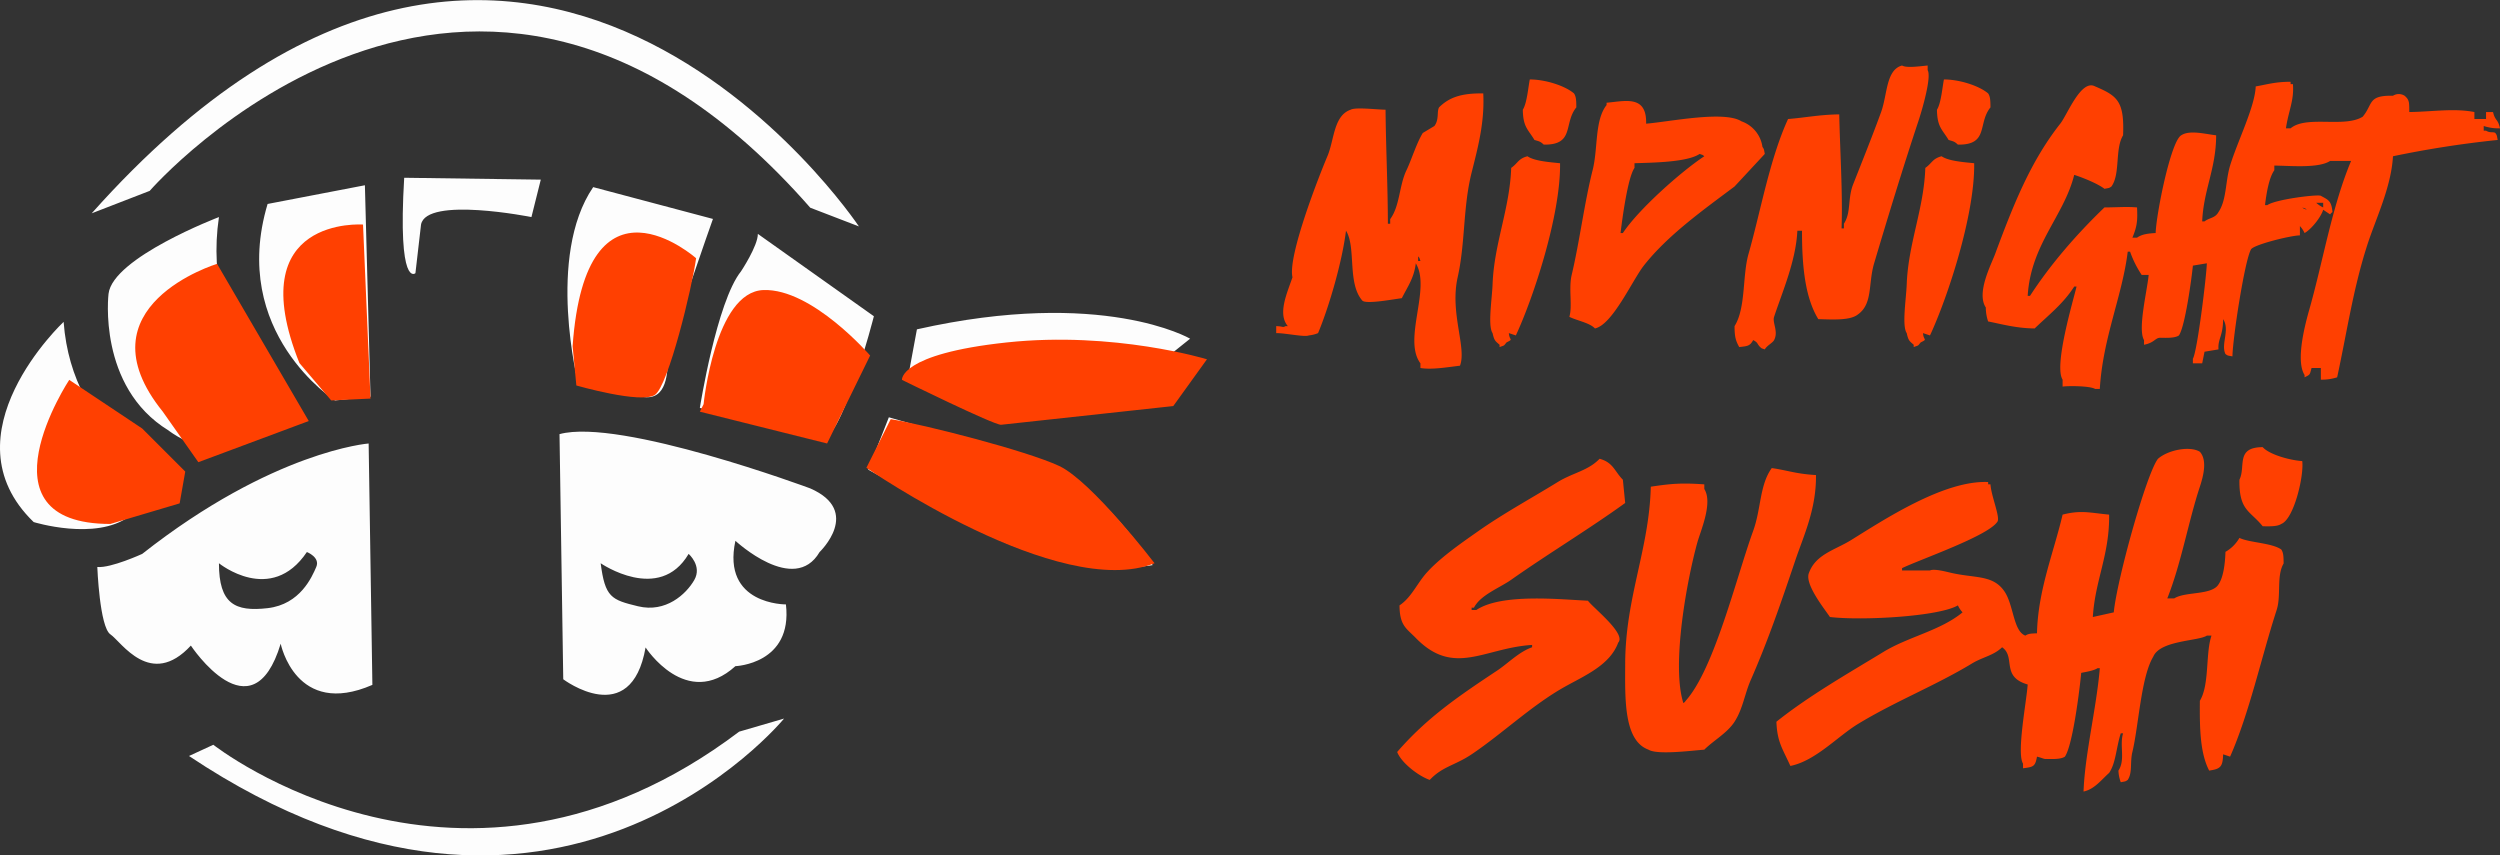
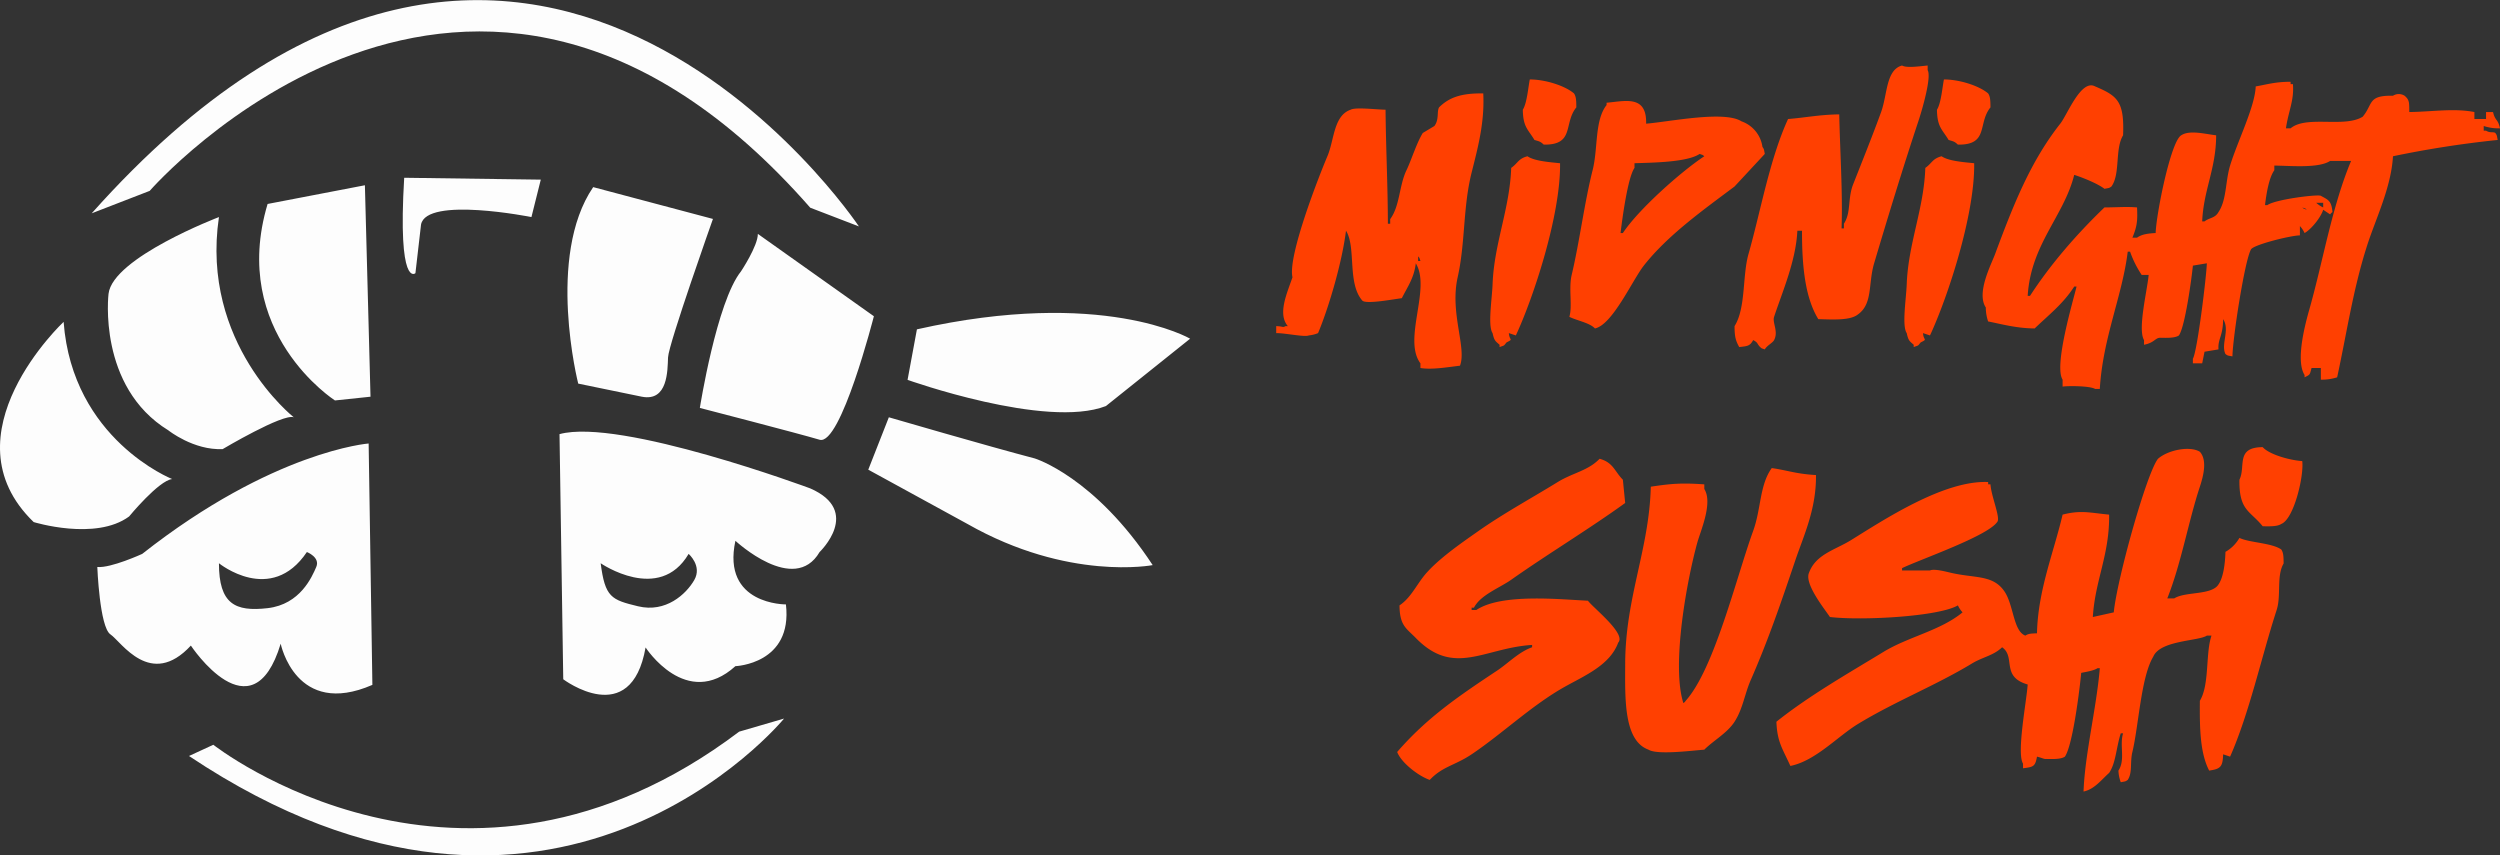
<svg xmlns="http://www.w3.org/2000/svg" width="1336" height="457" viewBox="0 0 1336 457">
  <rect x="0" y="0" width="1336" height="457" fill="#333333" stroke="none" />
  <defs>
    <style>
      .cls-1 {
        fill: #fdfdfd;
      }

      .cls-1, .cls-2 {
        fill-rule: evenodd;
      }

      .cls-2 {
        fill: #ff4001;
      }
    </style>
  </defs>
  <g>
    <path id="Color_Fill_1" data-name="Color Fill 1" class="cls-1" d="M395,391l24-7S296.085,534.311,101,404l13-6S246.973,502.867,395,391Zm64-270S280.944-146.369,49,114l31-12s172.01-197.575,353,9ZM299,232l2,131s36.191,27.282,44-17c0,0,21.765,33.708,48,10,0,0,30.7-1.134,27-33,0,0-34.424.321-27-34,0,0,31.434,29.269,45,6,0,0,22.873-21.8-5-34C433,261,331.331,223.18,299,232Zm-102,5s-50.986,3.892-121,59c0,0-16.784,7.694-24,7,0,0,1.23,32.124,7,36s21.447,29.291,43,6c0,0,32.71,49.514,48-1,0,0,8.055,39.832,49,22Zm-80,64s27.792,22.561,47-6c0,0,7.251,2.815,5,8s-8.507,19.989-26,22C125.6,327,117,322.755,117,301Zm204,0s31.34,21.621,47-5c0,0,7.387,6.407,3,14s-15.235,17.565-30,14C326.64,320.533,323.351,319.227,321,301ZM117,116s-56.76,21.644-59,41c0,0-6.063,49.619,32,73,0,0,13.47,10.73,29,10,0,0,32.254-19.158,38-17C157,223,107.007,183.617,117,116ZM34,172s-64.341,60.3-16,107c0,0,33.085,10.211,51-3,0,0,15.74-19.145,23-20C92,256,38.7,234.913,34,172Zm109-63,52-10,3,113-19,2S122.426,177.793,143,109Zm73-14,73,1-5,20s-56.117-11.2-59,4l-3,26S212.473,154.386,216,95Zm101,5,64,17s-23.731,66.889-24,74-0.1,23.717-14,21l-34-7S291.723,137.043,317,100Zm88,25,62,44s-17.684,69.374-29,66-64-17-64-17,8.951-56.73,22-73C396,145,405,131.468,405,125Zm85,51-5,27s73.979,26.421,106,14l45-36S589.344,153.657,490,176Zm-15,47s52.767,15.383,78,22c0,0,31.99,9.779,63,57,0,0-45.018,8.735-99-22l-53-29Z" />
-     <path id="Color_Fill_2" data-name="Color Fill 2" class="cls-2" d="M372,138s-58.926-52.216-66,47l2,21s34.76,9.993,42,5S369.867,153.642,372,138Zm4,78s5.956-60.1,32-61,57,35,57,35l-23,47-68-17Zm106-13s-1.476-13.856,56-20,107,9,107,9l-18,25s-88.472,9.664-92,10S482,203,482,203Zm-6,21-13,26s102.987,71.339,154,51c0,0-33.54-43.845-51-52S493.779,226.844,476,224ZM194,120s-65.542-4.84-34,74l17,20,21-1Zm-78,21s-74.516,22.6-29,79l19,27,59-22ZM37,203s-50.8,77.05,22,77l37-11,3-17L76,229Z" />
  </g>
  <path id="Color_Fill_3" data-name="Color Fill 3" class="cls-2" d="M982.89,61.115c0.439,20.412,1.9,41.947,1.243,60.936h1.243v-2.487c3.983-6.129,1.9-13.343,4.974-21.141,4.636-11.773,10.65-26.743,14.92-38.551,3.41-9.437,2.55-22.537,11.19-24.872,2.15,1.308,7.84.626,13.68,0v2.487c2.2,3.727-3.08,21.661-4.98,27.359-7.89,23.74-16.21,50.918-23.62,75.859-3.247,10.933-.62,21.676-8.7,27.359-4.2,3.317-13.487,2.681-21.137,2.487-7.074-11.56-8.733-28.312-8.7-47.256H960.51c-0.766,16.161-8.033,32.661-12.434,46.013-1.042,3.161,2.438,7.81,0,12.436-0.805,1.528-3.751,2.839-4.973,4.974-2.181-.784-1.208-0.24-2.487-1.244-1.859-1.929-.967-2.285-3.73-3.73-1.736,3.255-3.06,3.219-7.46,3.73-1.792-3.32-2.479-5.249-2.487-11.192,6.111-9.713,4.122-26.822,7.46-38.551,6.473-22.744,11.312-50.743,21.137-72.128C964.566,62.916,971.885,61.293,982.89,61.115ZM817.525,42.462c8.293-.017,18.764,3.345,23.623,7.462,1.195,1.763,1.214,4.071,1.244,7.462-6.945,8.515-.731,20.16-17.407,19.9-1.689-1.569-2.2-1.7-4.974-2.487-3.322-5.587-6.1-6.808-6.216-16.167C816.017,55.159,816.689,46.52,817.525,42.462Zm221.315,0c8.29-.017,18.76,3.345,23.62,7.462,1.2,1.763,1.22,4.071,1.25,7.462-6.95,8.515-.73,20.16-17.41,19.9-1.69-1.569-2.2-1.7-4.97-2.487-3.33-5.587-6.1-6.808-6.22-16.167C1037.33,55.159,1038,46.52,1038.84,42.462Zm248.67,17.41c12.02-.131,23.79-2.154,34.81,0V63.6h6.22V59.872h3.73c1.2,5.007,2.58,3.437,3.73,8.705a25.013,25.013,0,0,1-8.7-1.244v2.487h1.24c2.24,1.436,3.76.424,4.97,1.244,0.94,1.334.75,1.176,1.25,3.731a549.888,549.888,0,0,0-55.95,8.705c-0.97,16.636-9.12,33.184-13.68,47.256-7.59,23.415-10.93,46.814-16.16,70.885a26.816,26.816,0,0,1-8.71,1.244v-6.218h-4.97c-1.03,3.684-.55,3.4-3.73,4.974V200.4c-4.42-6.939-.7-23.649,2.49-34.82,7.36-25.82,12.12-55.164,22.38-79.59h-11.19c-6.12,3.975-20.4,2.64-29.84,2.487v2.487c-2.95,4.134-4.28,12.855-4.98,18.653h1.25c4.15-3.043,26.91-5.886,28.59-4.974,4.04,2.23,5.63,2.581,6.22,8.7a3.431,3.431,0,0,0-1.24,1.244q-1.875-1.244-3.73-2.487c-1.27,4.182-6.47,10.526-9.95,12.435a13.691,13.691,0,0,0-2.49-3.73v4.974c-5.27.118-24.68,5.011-26.11,7.462-3.43,5.9-9.84,47.907-9.94,57.205-2.59-.463-2.4-0.3-3.73-1.244-2.59-5.268,2.54-12.822-1.25-18.654-0.07,9.338-2.88,10.417-2.48,16.167q-3.735.621-7.46,1.244c-0.42,2.072-.83,4.145-1.25,6.217h-4.97v-2.487c2.36-3.791,7.27-44.133,7.46-50.987q-3.735.622-7.46,1.244c-0.65,6.822-4.19,32.663-7.46,37.307-2.1,1.421-6.09,1.326-9.95,1.244-2.7-.06-3.05,2.658-8.7,3.731v-2.487c-3.46-5.885,1.68-26.251,2.48-34.821h-3.73a55.76,55.76,0,0,1-6.21-12.436h-1.25c-2.87,23.621-13.32,46.085-14.92,73.372h-2.48c-2.98-1.749-15.24-1.672-17.41-1.244v-3.73c-4.73-7.4,5.55-41.751,7.46-49.744h-1.24c-5.88,9.177-13.51,15.045-21.14,22.385-10.13-.059-18.94-2.638-24.87-3.731a23.019,23.019,0,0,1-1.24-7.462c-5.15-7.764,2.8-22.75,4.97-28.6,9.85-26.549,18.97-49.516,34.82-69.641,3.84-4.882,11.13-24.019,18.65-19.9,11.9,5.063,15.64,7.9,14.92,26.115-4.45,7.349-1.38,20.625-6.22,27.359-1.33.934-1.17,0.747-3.73,1.243-3.75-2.883-11.83-6.06-16.16-7.461-5.54,22.128-23.18,37.027-24.87,64.666h1.24c11.11-17.137,25.27-33.312,39.79-47.256,7.88-.046,11.64-0.5,17.41,0,0.32,7,.07,10.013-2.49,16.167h2.49c2.48-1.829,5.78-2.253,9.94-2.488,0.35-10.391,8.1-49.08,13.68-52.23,4.53-3.042,13.41-.54,18.65,0,0,17.789-6.72,29.091-7.46,46.013h1.25c2.79-2.111,5.59-1.666,7.46-4.975,4.41-6.557,3.65-16.48,6.21-24.872,4-13.089,13.3-31.464,13.68-42.282,5.8-.991,10.32-2.479,18.65-2.487v1.244h1.24c0.73,8.748-2.39,14.321-3.73,23.628h2.49c8.51-7.078,28.85-.123,38.54-6.218,5.66-6.787,2.53-11.475,16.17-11.192a5.812,5.812,0,0,1,6.21,0C1287.64,53.415,1287.51,54.8,1287.51,59.872ZM792.658,49.923c0.774,15.328-2.777,28.591-6.217,42.282-4.672,18.593-3.329,37.56-7.46,55.962-4.289,19.1,4.921,37.6,1.243,47.256-7.172.869-15.128,2.24-21.137,1.244v-2.488c-9.565-12.847,5.811-39.959-2.486-53.474-0.857,7.809-4.539,12.763-7.46,18.654-3.559.365-19.2,3.437-21.137,1.244-8.119-9.312-3.171-28.554-8.7-37.308-1.956,16.146-8.9,40.271-14.92,54.718a17.567,17.567,0,0,1-4.973,1.243c-2.118,1.008-12.43-1.264-17.407-1.243v-3.731c3.782,0.093,3.412.94,4.973,0h1.244c-5.551-6.488-.476-17.47,2.486-26.115-2.677-11.394,14.578-55.088,18.651-64.667,3.741-8.8,3.252-21.691,12.433-24.872,2.6-1.413,12.489-.167,18.65,0,0.137,18.874,1.2,40.316,1.244,60.936h1.243v-2.487c5.193-7,4.752-17.925,8.7-26.115,2.606-5.4,5.365-14.468,8.7-19.9l6.217-3.731c2.648-3.6,1.185-7.547,2.486-9.949C774.572,51.872,781.221,49.764,792.658,49.923ZM879.692,66.09c12.411-1,41.748-7.133,50.977-1.243a16.986,16.986,0,0,1,11.19,13.679c0.935,1.334.748,1.176,1.244,3.731l-16.164,17.41c-16.73,12.547-35.668,25.977-48.49,42.282-6.043,7.683-16.721,31.6-26.111,33.577-2.769-3.047-10.036-4.3-13.676-6.218,1.733-5.707-.465-15.212,1.243-22.385,4.2-17.63,6.832-38.793,11.19-55.961,2.94-11.582,1.021-26.656,7.46-34.82V54.9C868.413,54.048,880.1,50.585,879.692,66.09Zm28.6,16.167c-6.745,4.519-25.42,4.636-34.814,4.974v2.487c-3.666,5.316-6.519,27.132-7.46,34.82h1.244c8.238-12.511,30.92-32.712,43.517-41.038C909.506,82.5,910.435,83.059,908.289,82.256Zm-74.6,4.974c0.413,27.54-14.244,71.907-23.623,92.025l-3.73-1.243c0.264,4.161,2.676,2.984-1.244,4.974-1.678,2.019-.795,1.4-3.73,2.487v-1.243c-2.393-2.069-2.849-2.276-3.73-6.218-2.644-3.851-.3-18.172,0-26.116,0.822-21.9,9.21-40.307,9.947-62.179,3.558-2.456,3.739-4.936,8.7-6.218C819.914,86.091,828.4,86.676,833.688,87.231Zm221.312,0c0.42,27.54-14.24,71.907-23.62,92.025l-3.73-1.243c0.26,4.161,2.68,2.984-1.24,4.974-1.68,2.019-.8,1.4-3.73,2.487v-1.243c-2.4-2.069-2.85-2.276-3.73-6.218-2.65-3.851-.3-18.172,0-26.116,0.82-21.9,9.21-40.307,9.94-62.179,3.56-2.456,3.74-4.936,8.71-6.218C1041.23,86.091,1049.72,86.676,1055,87.231Zm182.78,21.141a14.212,14.212,0,0,0,3.73,2.487v-2.487h-3.73Zm-7.46,2.487c1.27,1,.34.441,2.48,1.244C1231.53,111.1,1232.46,111.661,1230.32,110.859ZM757.844,136.974v2.488h1.243C758.3,137.28,758.848,138.253,757.844,136.974ZM1230.32,246.41c0.99,7.751-4.38,30.882-11.19,33.577-2.11,1.421-6.09,1.326-9.95,1.244-6.76-8.385-12.71-8.272-12.43-24.872,3.51-7.1-2.22-17.334,12.43-17.41C1212.78,242.954,1223.66,245.941,1230.32,246.41ZM1113.44,423c0.74-20.126,6.92-44.608,8.7-65.91h-1.24c-1.89,1.307-6.11,1.973-8.7,2.487-0.83,8.954-4.51,38.655-8.71,44.769-2.1,1.421-6.08,1.326-9.94,1.244-1.44.1-1.56-.369-4.98-1.244-0.95,5.393-2,5.52-7.46,6.218v-2.487c-3.53-5.491,1.92-33.554,2.49-42.282-14.5-4.172-6.21-14.7-13.68-19.9-4.54,4.455-10.41,5.212-16.16,8.706-19.27,11.7-41.16,20.275-60.923,32.333-10.876,6.635-22.622,19.674-36.058,22.385-4.185-9.273-7.062-12.749-7.46-23.629,17.243-13.787,37.861-25.538,57.191-37.307,13.45-8.187,30.4-11.342,42.28-21.141a14.236,14.236,0,0,1-2.49-3.731c-10.09,5.964-51.167,8.262-68.384,6.218-3.337-4.918-13.714-17.827-11.19-23.628,3.641-9.924,13.932-12.187,22.38-17.411,17.6-10.885,49.774-32.159,73.354-31.089v1.243h1.25c0.32,6.03,5.3,17.631,3.73,19.9-4.72,7.566-41.05,20.113-50.98,24.871v1.244h14.92c2.15-1.023,7.94.486,11.19,1.244,12.88,3,22.46.937,28.6,9.948,5.02,7.375,4.68,21.209,11.19,23.628,1.61-1.091,3.06-1.112,6.21-1.243,0.47-22.954,9.04-43.473,13.68-63.423,9.87-2.525,14.59-.974,24.87,0,0.28,21.474-7.51,34.984-8.71,54.718l11.19-2.487c1.62-17.16,17.47-74.284,23.63-82.077,5.62-4.9,17.33-6.943,22.38-3.731,3.96,4.4,2.01,12.552,0,18.654-6.14,18.61-9.95,40.935-17.41,59.692h3.73c5.85-3.783,19.91-1.561,23.63-7.461,2.7-3.917,3.54-11.441,3.73-17.411a20.037,20.037,0,0,0,7.46-7.461c5.12,2.563,17.4,2.638,22.38,6.218,1.19,1.762,1.21,4.07,1.24,7.461-3.91,6.634-1.21,17.086-3.73,24.872-8.16,25.169-14.63,55.2-24.87,78.346-1.24-.414-2.48-0.829-3.73-1.243-0.19,6.823-1.49,7.82-7.46,8.7-4.73-9.153-5.13-21.818-4.97-37.308,5.25-8.631,2.96-25.436,6.22-34.821h-2.49c-4.39,2.961-24.94,2.48-28.6,11.193-6.61,10.9-7.86,37.267-11.19,50.987-1.36,5.593.15,10.977-2.49,14.923-1.33.935-1.17,0.748-3.73,1.244a19.7,19.7,0,0,1-1.24-6.218c3.83-5.778.47-13.414,2.49-19.9h-1.25c-2.48,7.839-2.6,15.841-6.21,21.141C1123.16,416.528,1119.27,421.813,1113.44,423ZM854.825,245.167c7.326,1.985,7.968,6.7,12.434,11.192q0.621,6.218,1.243,12.436c-19.217,13.889-41.482,27.33-60.924,41.038-6.176,4.355-16.47,8.126-19.894,14.923h-1.243V326h2.487c13.426-8.988,44.336-5.7,59.68-4.974,2.526,3.6,20.673,17.692,16.164,22.384-4.378,12.011-17.864,17.615-28.6,23.628-17.526,9.821-33.267,25-49.734,36.065-8.941,6-15.526,6.424-22.38,13.679-5.925-2.009-15.2-9.128-17.407-14.923,15.9-18.347,32.753-29.772,53.464-43.526,5.823-3.867,11.577-9.962,18.65-12.436v-1.243c-25.6,1.552-41.705,17.237-62.167-3.731-5.125-5.251-8.6-6.565-8.7-17.41,5.494-3.65,8.463-9.678,12.434-14.923,6.737-8.9,20.684-18.444,29.84-24.872,13.389-9.4,28.655-17.715,42.274-26.115C840.462,252.657,848.623,251.614,854.825,245.167Zm115.631,8.705c0.235,18.277-6.628,32.451-11.19,46.013-7.738,23-14.688,43.044-23.623,63.423-3.353,7.647-4.235,15.468-8.7,22.384-3.939,6.1-11.083,9.883-16.163,14.923-8.38.712-25.356,2.817-29.841,0-13.346-4.874-12.487-27.471-12.433-46.012,0.1-35.435,12.881-61.208,13.677-94.513,10.418-1.544,16.043-2.144,28.6-1.244v2.487c4.674,7.416-2,22.351-3.73,28.6-5.493,19.813-13.959,65.385-7.46,85.808a3.527,3.527,0,0,0,1.243-1.244c15.3-17.039,27.085-66.044,36.057-90.782,4.3-11.85,3.392-24.576,9.947-33.577C955.338,251.36,959.651,253.233,970.456,253.872Z" />
</svg>